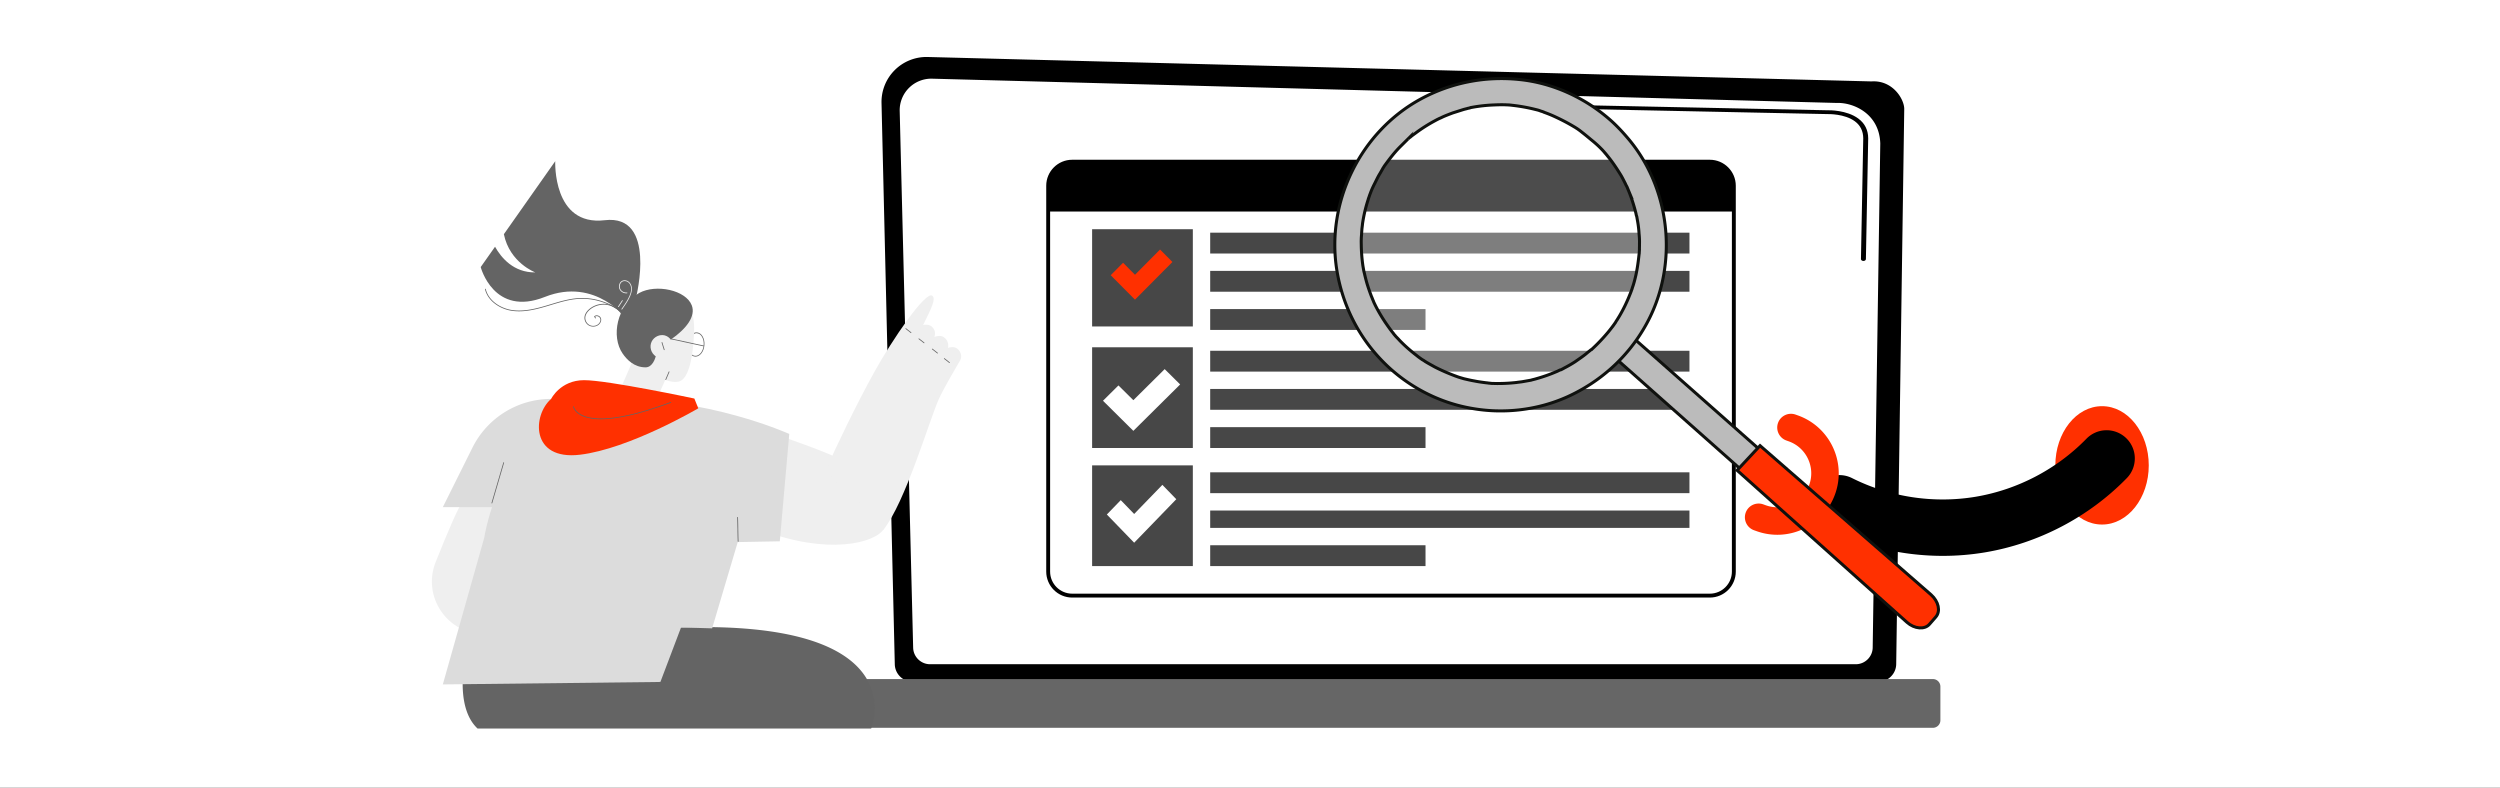
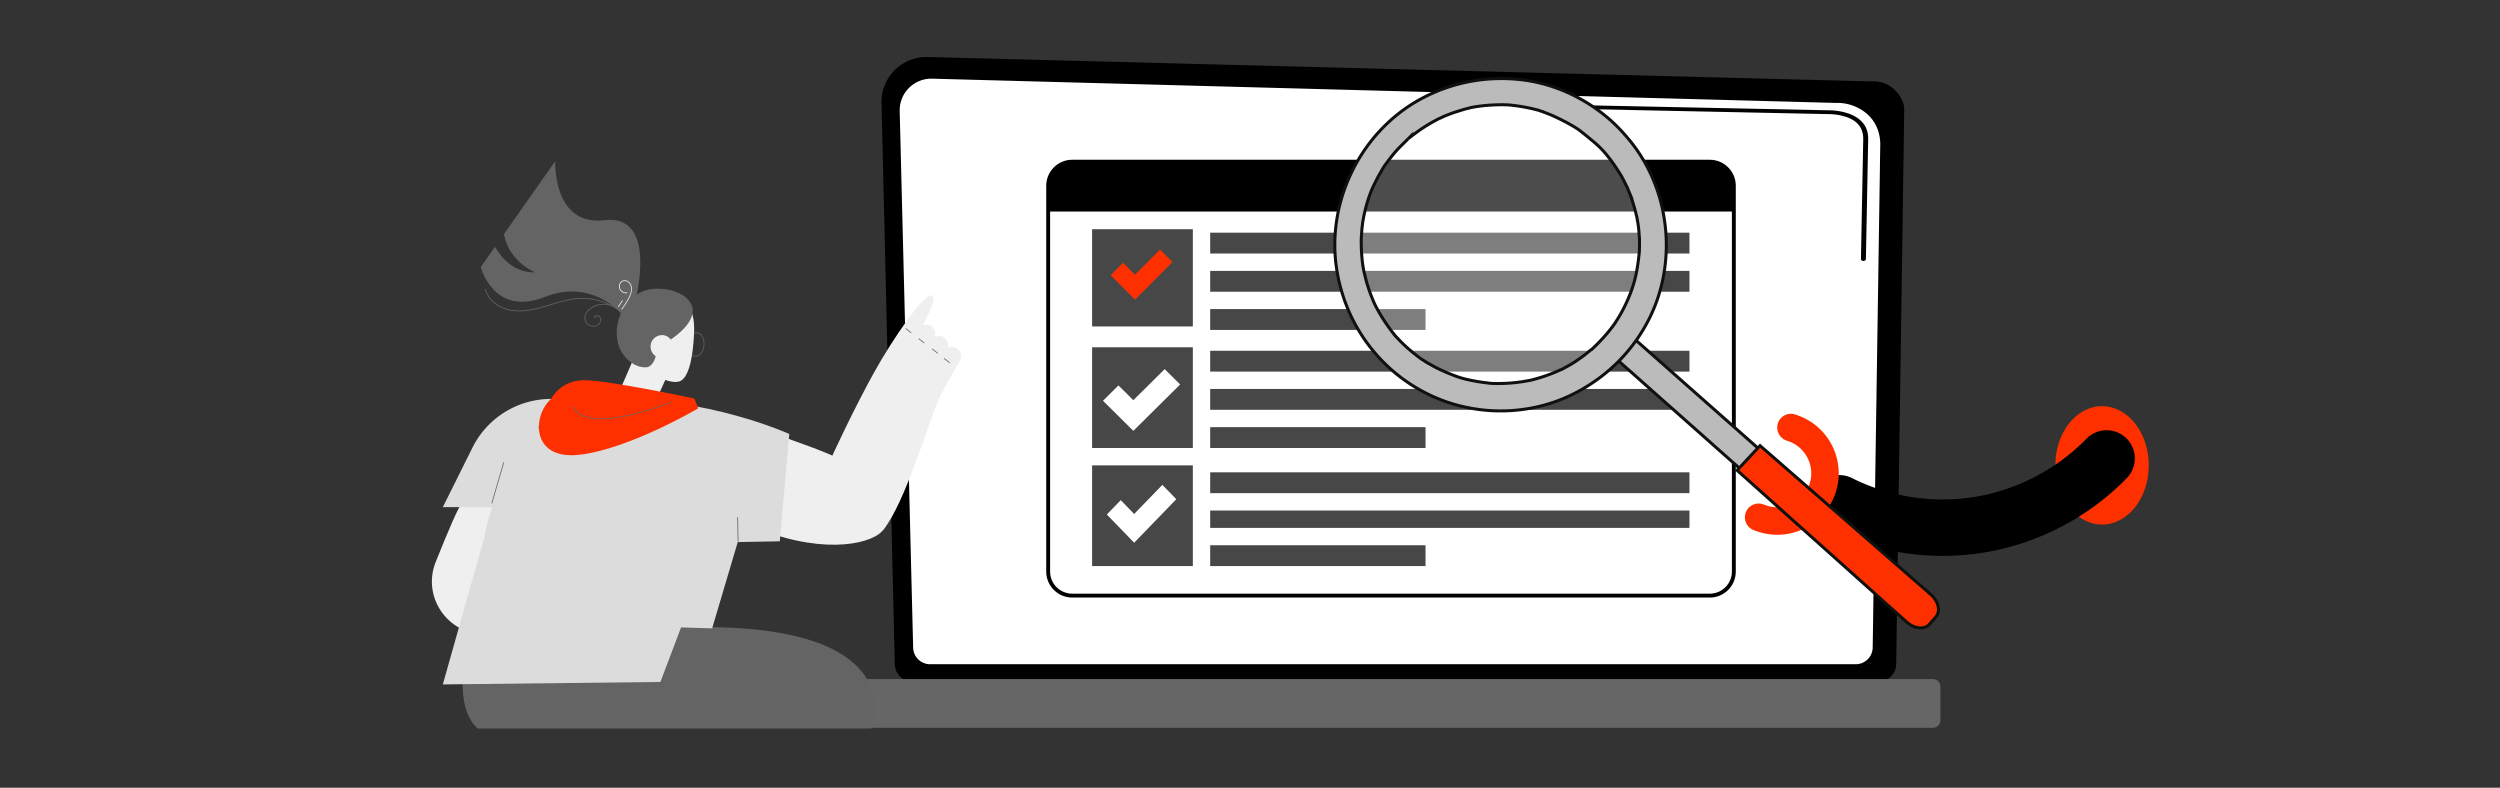
<svg xmlns="http://www.w3.org/2000/svg" width="822" height="259" fill="none">
  <rect width="100%" height="100%" fill="#333333" stroke="none" />
  <g clip-path="url(#a)">
-     <path fill="#fff" d="M0 259V0h822v259z" />
    <path fill="#000" d="M294.205 218.294c0 3.226 2.641 5.865 5.871 5.865h317.526c3.23 0 5.871-2.639 5.871-5.865l2.642-182.473c0-3.226-3.801-9.525-10.767-9.052l-310.321-8.03a14.81 14.81 0 0 0-10.84 4.316 14.77 14.77 0 0 0-4.343 10.818z" />
    <path fill="#fff" d="M300.244 212.842c0 3.055 2.5 5.555 5.555 5.555h304.388c3.055 0 5.555-2.5 5.555-5.555l2.493-165.652c-.294-9.968-9.034-13.552-14.331-13.34l-297.415-7.98a10.4 10.4 0 0 0-7.616 3.032 10.38 10.38 0 0 0-3.053 7.61l4.422 176.328z" />
    <path fill="#fff" d="M612.213 111.207h-.011c-.45-.006-.809-.29-.803-.638l.196-10.365c.006-.344.37-.618.813-.618h.012c.449.006.809.29.803.638l-.197 10.365c-.006.344-.369.618-.813.618" />
    <path fill="#000" d="M612.696 85.806h-.012c-.45-.006-.809-.29-.803-.638l.755-39.702c-.014-2.358-.942-4.242-2.757-5.584-3.389-2.506-8.771-2.377-8.998-2.369l-95.06-1.967c-.449-.008-.805-.299-.791-.644.012-.346.357-.642.834-.61l95.005 1.967c.591-.028 6.321-.103 10.137 2.717 2.147 1.586 3.244 3.775 3.26 6.498l-.756 39.716c-.006.344-.369.618-.812.618z" />
    <path fill="#666" d="M278.475 239.305h357.05A2.475 2.475 0 0 0 638 236.83v-11.083a2.475 2.475 0 0 0-2.475-2.474h-357.05a2.475 2.475 0 0 0-2.475 2.474v11.083a2.475 2.475 0 0 0 2.475 2.475" />
    <path fill="#000" d="M352.536 53.806c-4.002 0-7.258 3.257-7.258 7.259v126.874c0 4.002 3.256 7.258 7.258 7.258h209.652c4.002 0 7.257-3.256 7.257-7.258V61.065c0-4.002-3.255-7.259-7.257-7.259zm209.652 142.671H352.536c-4.707 0-8.536-3.831-8.536-8.538V61.065c0-4.708 3.829-8.538 8.536-8.538h209.652c4.706 0 8.537 3.83 8.537 8.538v126.874c0 4.707-3.831 8.538-8.537 8.538" />
    <path fill="#000" d="M570.085 69.547H344.639v-8.483a7.897 7.897 0 0 1 7.898-7.898h209.65a7.897 7.897 0 0 1 7.898 7.898z" />
    <path fill="#474747" d="M359.088 107.34h33.115V75.367h-33.115zM359.088 147.301h33.115v-33.115h-33.115zM359.088 186.129h33.115v-33.115h-33.115z" />
    <path fill="#FF3000" d="m373.183 98.531-7.986-8.04 4.066-4.095 3.92 3.945 8.245-8.3 4.066 4.094z" />
    <path fill="#fff" d="m372.644 141.664-9.982-9.897 5.083-5.038 4.899 4.855 10.306-10.216 5.083 5.04zM372.913 178.449l-8.983-9.278 4.574-4.724 4.409 4.552 9.276-9.578 4.574 4.725z" />
    <path fill="#474747" d="M397.912 83.356h157.582v-6.852H397.912zM397.912 95.918h157.582v-6.851H397.912zM397.912 108.477h70.798v-6.852h-70.798zM397.912 122.184h157.582v-6.852H397.912zM397.912 134.738h157.582v-6.851H397.912zM397.912 147.301h70.798v-6.852h-70.798zM397.912 162.148h157.582v-6.851H397.912zM397.912 173.57h157.582v-5.709H397.912zM397.912 186.129h70.798v-6.851h-70.798z" />
    <path fill="#FF3000" d="M706.513 153.009c0 10.748-6.876 19.46-15.357 19.46-8.483 0-15.359-8.712-15.359-19.46s6.876-19.46 15.359-19.46c8.481 0 15.357 8.712 15.357 19.46" />
    <path fill="#000" d="M638.801 182.77c-13.19 0-26.373-3.069-38.173-9.001-4.576-2.299-6.42-7.873-4.121-12.45a9.27 9.27 0 0 1 12.449-4.119c12.46 6.261 26.894 8.438 40.643 6.13 13.752-2.31 26.684-9.08 36.414-19.066a9.27 9.27 0 0 1 13.112-.17c3.668 3.573 3.744 9.444.17 13.112-12.458 12.787-29.016 21.457-46.625 24.414a84 84 0 0 1-13.869 1.15" />
    <path fill="#FF3000" d="M604.566 156.345a20.1 20.1 0 0 1-1.167 6.075 20.07 20.07 0 0 1-10.378 11.462 20.07 20.07 0 0 1-15.443.765l-.857-.305a4.516 4.516 0 0 1-2.735-5.775 4.52 4.52 0 0 1 5.775-2.735l.856.307a11.1 11.1 0 0 0 8.537-.425 11.08 11.08 0 0 0 5.735-6.334c2.072-5.799-.96-12.201-6.758-14.272l-.858-.306a4.519 4.519 0 0 1 3.042-8.509l.857.305c8.484 3.032 13.694 11.188 13.394 19.747" />
    <path fill="#fff" fill-opacity=".3" stroke="#010001" stroke-miterlimit="10" d="M521.11 40.831c-22.527-15.814-53.564-10.341-69.323 12.224s-10.273 53.677 12.253 69.491c22.527 15.814 53.564 10.341 69.323-12.224s10.273-53.677-12.253-69.49Z" />
    <path fill="#BBB" stroke="#0F110E" stroke-miterlimit="10" d="m579.098 148.301-5.969 6.708-42.394-37.614 6.282-6.286z" />
    <path fill="#FF3000" stroke="#0F110E" stroke-miterlimit="10" d="m571.157 154.639 55.859 49.978c2.454 2.196 5.841 2.475 7.418.604l2.049-2.353c1.654-1.885.928-5.103-1.526-7.299l-56.248-49.033z" />
    <path fill="#BBB" stroke="#0F110E" stroke-miterlimit="10" d="M499.384 26.129c-11.167-1.138-22.302 1.065-32.171 6.39-19.878 10.754-31.284 33.956-27.655 56.339 1.821 11.23 6.888 21.489 14.766 29.659 7.787 8.107 18.239 13.753 29.312 15.704 10.596 1.955 21.895.68 31.759-3.768 10.595-4.816 19.461-12.672 25.307-22.785 11.176-19.098 9.151-44.552-4.99-61.656-1.914-2.291-3.982-4.555-6.241-6.547-8.372-7.366-19.01-12.262-30.087-13.336Zm26.961 22.65c.481.473.975 1.023 1.379 1.51.014.077.104.14.195.204.209.282.404.487.612.769 1.615 1.946 3.026 4.087 4.359 6.242.563.936 1.062 1.963 1.547 2.913.014.078.381.81.485.95l.831 2.005a56 56 0 0 1 2.164 6.868c.055.309.109.618.241.913l.082.464.231 1.313c.232 1.313.373 2.563.45 3.904.127 1.172.178 2.358.137 3.48.018.555-.027 1.2-.009 1.755l-.067.968c.013.077-.009.4-.059.568-.235 2.272-.547 4.557-1.027 6.793-.272 1.163-.544 2.327-.906 3.426-.1.336-.213.595-.313.931.014.078-.05.169-.099.337-.213.595-.426 1.19-.653 1.708a50 50 0 0 1-3.317 6.878c-.24.441-.557.895-.861 1.427-.19.272-.381.545-.557.895l-.127.181a47 47 0 0 1-2.389 3.13 60 60 0 0 1-5.299 5.555c-.063.091-.063.091-.14.104l-.077.014c-.281.209-.485.404-.766.613-.422.313-.83.704-1.251 1.017-1.047.822-2.185 1.58-3.246 2.325-.997.654-2.008 1.23-3.096 1.821-.512.249-1.011.576-1.6.839l-.155.028-.077.013c-.371.145-.73.368-1.101.513a54 54 0 0 1-6.81 2.396c-.526.172-1.142.281-1.668.453l-.771.136-.616.109-.617.109-.771.135c-.616.109-1.324.154-1.94.263a56 56 0 0 1-7.332.337c-.244-.037-.476.004-.798-.019 0 0-.321-.023-.566-.059-.245-.037-.644-.046-.567-.06-.245-.036-.49-.073-.812-.096-1.301-.168-2.602-.337-3.84-.597-1.147-.196-2.308-.469-3.469-.743l-1.51-.45c-.335-.101-.594-.214-.929-.315-.091-.063-.168-.05-.259-.113 0 0-.077.013-.168-.05-2.299-.87-4.534-1.83-6.72-2.958-1.061-.609-2.108-1.142-3.183-1.828a7 7 0 0 0-.893-.56l-.182-.127c-.544-.382-1.088-.764-1.646-1.224-2.023-1.555-3.995-3.278-5.75-5.12-.404-.486-.871-.882-1.275-1.368-.091-.064-.104-.141-.104-.141-.195-.205-.39-.409-.508-.628-.808-.973-1.551-2.036-2.295-3.1a51 51 0 0 1-3.729-6.273c-.014-.078-.485-.95-.526-1.182-.25-.514-.436-1.118-.685-1.632-.449-1.195-.912-2.468-1.284-3.677-.359-1.132-.64-2.277-.922-3.422-.081-.464-.24-.914-.322-1.377l-.068-.387-.204-1.159a54 54 0 0 1-.547-7.153 25 25 0 0 1 .122-3.367c-.027-.155.023-.323.009-.4l.068-.968c.045-.645.167-1.304.212-1.95a48 48 0 0 1 1.653-7.301c.05-.168.313-.931.299-1.009.227-.518.362-1.1.589-1.617.426-1.19.942-2.317 1.536-3.458.53-1.049 1.047-2.176 1.668-3.162l.911-1.594c.113-.259.317-.454.43-.713l.127-.182.127-.182c1.536-2.103 3.15-4.22 4.972-6.054l2.638-2.617a.24.24 0 0 1 .141-.104c.204-.195.408-.39.625-.509.549-.495 1.188-.926 1.75-1.344a52 52 0 0 1 6.215-3.964c.435-.236.87-.472 1.383-.721-.077.013.961-.409 1.101-.513 1.102-.513 2.294-.962 3.486-1.412l3.387-1.075c.526-.172 1.143-.28 1.668-.453.309-.055.617-.109.912-.24l.616-.11a51 51 0 0 1 6.942-.745c1.183-.05 2.289-.085 3.486-.057.476-.005 1.043.055 1.519.05.077-.013.168.05.245.037.399.01.812.096 1.133.119 2.435.287 4.897.73 7.31 1.34.58.136 1.16.273 1.677.5.168.05 1.175.351 1.188.428 1.188.428 2.299.87 3.424 1.388 2.249 1.038 4.435 2.166 6.571 3.462.258.114.453.319.712.432l.181.128c.544.382.998.7 1.465 1.096 1.011.777 2.036 1.632 3.061 2.487 1.388 1.11 2.335 1.978 3.206 2.86Z" />
    <path fill="#646464" d="M228.68 117.257c-.052 0-.104 0-.168-.013-.749-.064-1.42-.541-1.872-1.341-.452-.788-.659-1.807-.568-2.865.18-2.194 1.575-3.871 3.098-3.742.749.065 1.42.542 1.872 1.342.452.787.659 1.806.568 2.865-.167 2.116-1.471 3.754-2.93 3.754m.335-7.703c-1.33 0-2.517 1.536-2.685 3.523-.078 1.006.103 1.961.529 2.709.413.736 1.007 1.162 1.679 1.213 1.394.116 2.659-1.458 2.827-3.509.078-1.007-.103-1.962-.529-2.71-.413-.736-1.007-1.161-1.679-1.213-.051-.013-.103-.013-.142-.013" />
    <path fill="#EFEFEF" d="M228.02 112.522c.504-6 .271-9.536-2.117-12.336-3.215-3.755-8.651-3.394-9.219-3.355-.361.026-5.525.142-8.366 4.491-2.802 4.296-2.246 11.742.181 16.219l-4.79 11.045c-1.511 3.316-.904 4.658 2.414 6.168l.749.336c3.318 1.496 7.23.038 8.741-3.278l3.137-6.89c2.182.774 4.132.929 5.281.167 2.052-1.367 3.395-5.509 3.989-12.567" />
-     <path fill="#646464" d="M231.339 113.867h-.026l-10.69-2.31a.133.133 0 0 1-.103-.155c.012-.064.09-.116.155-.103l10.677 2.31a.133.133 0 0 1 .103.154c-.013.065-.064.104-.116.104M218.905 124.935c-.013 0-.038 0-.051-.013-.065-.026-.091-.103-.065-.168l1.085-2.555c.026-.064.103-.09.168-.064.064.026.09.103.064.168l-1.084 2.554c-.013.052-.065.078-.117.078M218.402 115.129c-.051 0-.103-.039-.129-.091-.284-.877-.452-1.445-.581-1.858-.064-.206-.116-.361-.155-.516-.025-.064.013-.142.078-.168.064-.025.142.013.168.078.051.155.103.322.155.516.129.413.297.968.581 1.845.025.065-.013.142-.078.168 0 .026-.026.026-.039.026" />
    <path fill="#646464" d="M227.453 100.394c-1.936-5.032-11.736-7.07-17.236-4.09-7.449 4.039-9.373 14.387-5.474 19.974 1.304 1.871 3.705 4.529 7.553 4.504 2.246-.026 3.124-2.917 3.318-3.613-1.588-1.097-2.143-3.162-1.369-4.813.788-1.665 2.725-2.504 4.338-2.078 1.072.284 1.718 1.045 1.963 1.381 5.138-3.549 8.289-7.678 6.907-11.265" />
    <path fill="#646464" d="M198.842 72.407C181.619 74.445 182.562 53 182.562 53l-16.888 24c1.911 9.433 10.342 12.568 10.342 12.568-7.179.09-11.246-4.865-13.247-8.439l-4.712 6.684s4.26 16.503 21.083 9.82c16.823-6.697 27.229 7.574 27.229 7.574l2.802-7.574s6.907-27.265-10.329-25.226" />
    <path fill="#EFEFEF" d="M204.459 101.774c-.026 0-.052-.013-.078-.026-.064-.038-.077-.116-.026-.18.956-1.355 1.95-2.762 2.608-4.297.375-.852.543-1.561.555-2.22.013-.812-.271-1.56-.761-2.051-.555-.542-1.382-.736-2.027-.439-.388.18-.698.53-.84.994-.167.529-.116 1.11.13 1.561a2.2 2.2 0 0 0 2.117 1.058c.077-.013.129.039.142.116.013.065-.039.13-.116.142a2.46 2.46 0 0 1-2.376-1.187c-.297-.516-.348-1.174-.155-1.78.168-.53.517-.943.981-1.149.736-.335 1.679-.129 2.312.49.542.542.852 1.355.839 2.246-.013.696-.194 1.432-.568 2.322-.672 1.574-1.679 2.981-2.634 4.349a.12.12 0 0 1-.103.051" />
    <path fill="#EFEFEF" d="M203.336 100.961a.1.1 0 0 1-.065-.026c-.064-.038-.077-.116-.038-.18l1.291-1.987c.039-.065.116-.078.181-.04.064.04.077.117.038.181l-1.291 1.988c-.039.051-.077.064-.116.064" />
    <path fill="#646464" d="M205.439 103.645a.14.14 0 0 1-.09-.039c-4.067-3.716-9.787-5.703-15.3-5.316-3.06.22-6.055 1.135-8.96 2.013a92 92 0 0 1-2.04.606c-3.408.994-7.424 1.91-11.258 1.2-3.447-.645-7.359-3.058-8.328-7.006-.012-.065.026-.142.091-.155.064-.013.142.026.155.09.942 3.832 4.751 6.181 8.121 6.813 3.783.71 7.746-.206 11.142-1.187.684-.194 1.368-.413 2.04-.606 2.918-.89 5.939-1.807 9.024-2.026 5.578-.4 11.362 1.613 15.493 5.38a.14.14 0 0 1 .013.181c-.038.039-.077.052-.103.052" />
    <path fill="#646464" d="M195.046 107.388a2.9 2.9 0 0 1-1.485-.4c-.917-.554-1.472-1.638-1.381-2.696.077-.942.658-1.91 1.613-2.71 1.524-1.265 3.615-1.884 5.591-1.626 1.975.245 3.834 1.368 4.996 2.981.039.051.026.142-.026.18-.064.039-.142.026-.18-.025-1.124-1.549-2.918-2.633-4.816-2.865-1.898-.245-3.912.348-5.384 1.574-.904.762-1.446 1.652-1.523 2.529a2.68 2.68 0 0 0 1.252 2.452c.826.503 1.937.49 2.763-.039.62-.4 1.136-1.2.891-1.974-.116-.361-.465-.684-.891-.787-.31-.077-.594-.026-.801.142l.246.374c.038.065.026.142-.039.181-.065.038-.142.026-.181-.039l-.361-.555.077-.077c.271-.284.685-.387 1.123-.284.517.129.93.503 1.072.955.271.89-.297 1.819-1.007 2.271a2.9 2.9 0 0 1-1.549.438M152.646 218.654s-2.737 14.219 4.364 20.878h129.431s15.183-36.181-64.373-33.175z" />
    <path fill="#EFEFEF" d="M152.052 165.387c-.916.193-4.854 9.509-8.805 19.419-4.519 11.329 3.796 23.652 16.023 23.742l4.041.026 16.693-45.91z" />
-     <path fill="#DCDCDC" d="M165.545 166.755h-19.947l9.76-19.6a28.87 28.87 0 0 1 25.848-15.987h30.47z" />
+     <path fill="#DCDCDC" d="M165.545 166.755h-19.947l9.76-19.6a28.87 28.87 0 0 1 25.848-15.987z" />
    <path fill="#EFEFEF" d="M252.537 141.723c11.271 4.555 21.639 7.161 28.921 12.413 9.024 6.503 12.614 16.245 8.508 20.593-4.299 4.568-21.393 7.897-44.22-2.413.529-9.303 1.175-21.264 6.791-30.593" />
    <path fill="#EFEFEF" d="M271.773 154.085c2.75-6.439 9.658-20.826 15.558-31.51 6.197-11.213 16.978-26.877 19.16-25.355 1.239.878.206 3.316-2.97 9.652.478-.155 1.963-.348 2.983.645 1.51 1.471.736 3.084.736 3.265.155-.065 1.898-.749 3.072.077 1.33.916 1.64 2.284 1.382 3.523.4-.155 1.937-.581 3.034.245 1.136.839 1.717 2.542.981 3.832-1.343 2.349-5.474 9.265-7.075 12.878-3.15 7.096-10.935 33.806-18.191 42.877-5.346-8.542-13.324-11.613-18.67-20.129" />
    <path fill="#646464" d="M299.532 109.506a.2.2 0 0 1-.077-.026l-1.692-1.329a.14.14 0 0 1-.026-.181.14.14 0 0 1 .181-.026l1.691 1.329a.14.14 0 0 1 .026.181.12.12 0 0 1-.103.052M303.833 112.857c-.026 0-.052-.013-.078-.026l-1.691-1.329c-.052-.038-.065-.129-.026-.18a.14.14 0 0 1 .181-.026l1.691 1.329a.14.14 0 0 1 .026.181c-.026.025-.065.051-.103.051M308.249 116.228c-.026 0-.052-.013-.078-.025l-1.691-1.33c-.052-.038-.065-.129-.026-.18a.14.14 0 0 1 .181-.026l1.691 1.329a.14.14 0 0 1 .026.181c-.026.026-.064.051-.103.051M312.186 119.361c-.026 0-.051-.013-.077-.026l-1.692-1.329c-.051-.038-.064-.129-.025-.18.038-.052.129-.065.18-.026l1.692 1.329a.14.14 0 0 1 .026.181c-.026.025-.065.051-.104.051" />
    <path fill="#DCDCDC" d="M200.056 131.167c32.535-.762 59.454 11.522 59.454 11.522l-3.111 35.291-13.828.258-8.418 28.362-10.225-.297-6.791 17.922-71.539.813 13.595-48.142s7.023-44.929 40.863-45.729" />
    <path fill="#646464" d="M242.7 178.134a.13.13 0 0 1-.129-.129 120 120 0 0 1-.09-3.948c-.026-1.368-.052-2.787-.09-3.936 0-.077.051-.129.129-.129a.13.13 0 0 1 .129.129c.051 1.149.077 2.568.09 3.949.026 1.367.052 2.787.091 3.935 0 .078-.052.129-.13.129M161.737 165.517h-.039a.14.14 0 0 1-.09-.154l3.886-13.278a.14.14 0 0 1 .155-.09c.065.025.103.09.09.155l-3.886 13.277a.12.12 0 0 1-.116.09" />
    <path fill="#FF3000" d="M181.205 131.168s3.021-6.142 10.794-6.168c7.772-.026 36.305 6.039 36.305 6.039l1.291 3.213s-22.658 13.342-38.939 15.264c-16.281 1.923-15.584-13.032-9.451-18.348" />
    <path fill="#646464" d="M197.59 137.852c-3.28 0-5.423-.619-6.83-1.419-2.066-1.174-2.337-2.645-2.35-2.71s.039-.142.103-.155c.065-.012.143.039.155.104 0 .025.297 1.432 2.247 2.542 3.408 1.935 11.297 2.8 29.592-4.026.064-.026.142.013.168.077.025.065-.013.142-.078.168-10.948 4.077-18.204 5.419-23.007 5.419" />
  </g>
  <defs>
    <clipPath id="a">
      <path fill="#fff" d="M0 259V0h822v259z" />
    </clipPath>
  </defs>
</svg>